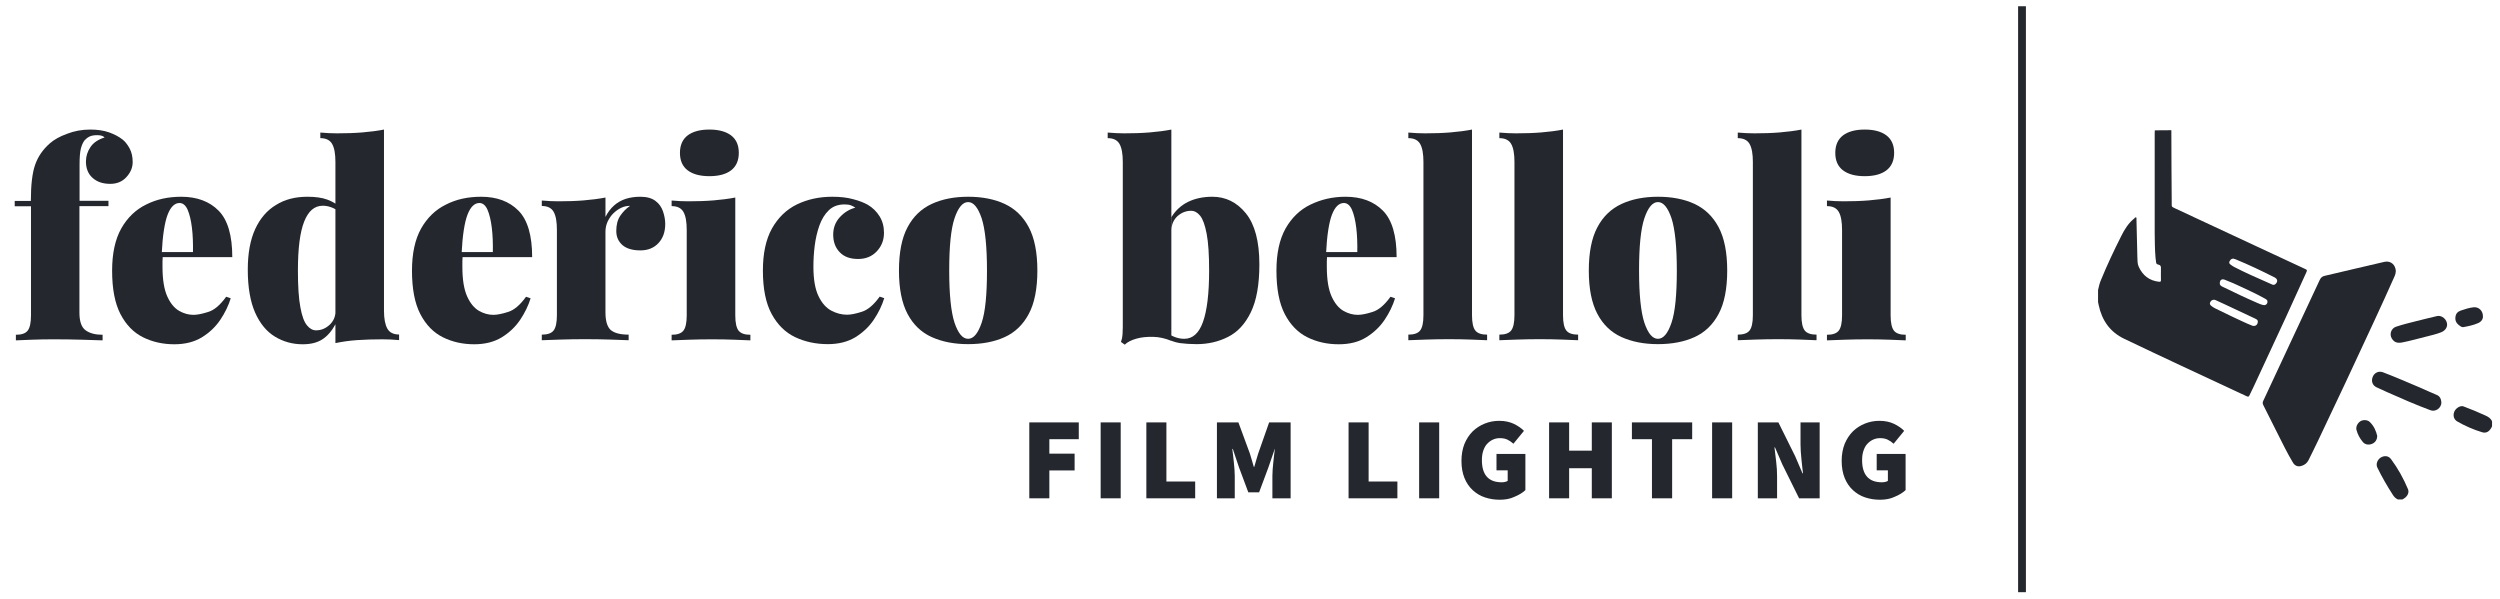
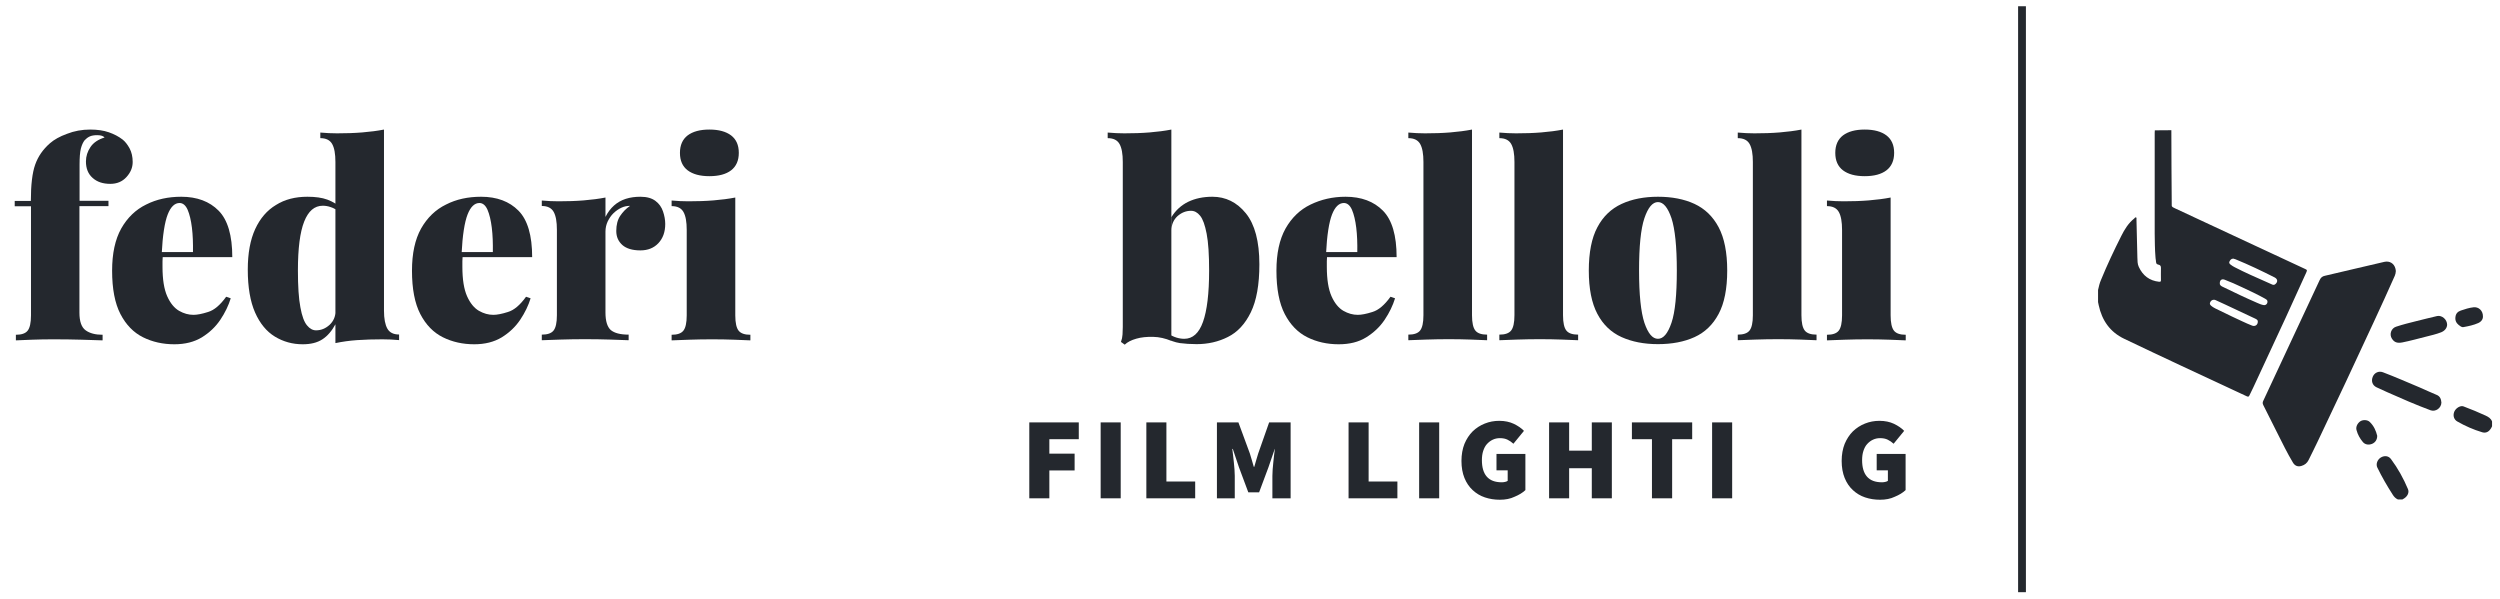
<svg xmlns="http://www.w3.org/2000/svg" version="1.0" id="Layer_1" x="0px" y="0px" viewBox="0 0 1920 460" style="enable-background:new 0 0 1920 460;" xml:space="preserve">
  <style type="text/css"> .st0{fill:#24282E;} </style>
  <g>
    <path class="st0" d="M69.3,99.5c5.5,0,10.3,0.7,14.3,2.1c4,1.4,7.5,3.2,10.6,5.6c1.9,1.5,3.7,3.8,5.3,6.7c1.6,3,2.4,6.5,2.4,10.5 c0,4.3-1.6,8.1-4.8,11.6c-3.2,3.5-7.3,5.2-12.4,5.2c-5.7,0-10.2-1.5-13.6-4.6c-3.4-3-5.1-7.2-5.1-12.6c0-4,1.2-7.7,3.5-11.1 c2.3-3.4,5.9-5.8,10.8-7.3c-0.4-0.5-1.1-1-2-1.3c-0.9-0.3-2.1-0.5-3.6-0.5c-2.3,0-4.3,0.3-5.8,1c-1.5,0.7-2.8,1.7-3.9,2.9 c-1.2,1.5-2.2,3.7-2.9,6.4c-0.7,2.8-1,6.9-1,12.4v27.7h22.2v4.1H61v81.8c0,6.8,1.6,11.3,4.8,13.6c3.2,2.3,7.5,3.4,13,3.4v4.3 c-3.9-0.1-9.2-0.3-16.1-0.5c-6.9-0.2-14.2-0.3-21.9-0.3c-5.5,0-11,0.1-16.4,0.3s-9.5,0.4-12.2,0.5v-4.3c4.3,0,7.3-1,9-3.1 c1.7-2.1,2.6-6,2.6-11.8v-83.8H11.3v-4.1h12.4c0-12.3,1.1-21.6,3.3-27.8c2.2-6.3,6-11.8,11.4-16.5c3.2-2.8,7.5-5.2,13-7.2 C57,100.6,62.9,99.5,69.3,99.5z" />
    <path class="st0" d="M139.2,151.1c12.1,0,21.7,3.6,28.7,10.7c7,7.1,10.5,19,10.5,35.7h-64.8l-0.4-3.9h35c0.1-6.8-0.1-13-0.8-18.7 c-0.7-5.7-1.8-10.3-3.3-13.8c-1.5-3.4-3.6-5.2-6.2-5.2c-3.7,0-6.8,2.9-9.1,8.8c-2.3,5.9-3.9,15.9-4.6,30.1l0.8,1.7 c-0.1,1.4-0.2,2.8-0.2,4.1c0,1.4,0,2.8,0,4.3c0,9.7,1.2,17.2,3.6,22.6c2.4,5.4,5.5,9.1,9.1,11.2c3.7,2.1,7.3,3.1,11.1,3.1 c2.8,0,6.5-0.7,11.2-2.2c4.7-1.4,9.3-5.3,13.9-11.7l3.5,1.2c-1.7,5.5-4.3,11-8,16.5c-3.7,5.5-8.4,9.9-14.2,13.5 c-5.8,3.5-12.8,5.3-21.1,5.3c-8.8,0-16.9-1.8-24.1-5.4c-7.2-3.6-13-9.5-17.3-17.8c-4.3-8.3-6.4-19.4-6.4-33.3c0-13.2,2.3-24,7-32.4 c4.7-8.3,11.1-14.5,19.1-18.4C120.3,153,129.3,151.1,139.2,151.1z" />
    <path class="st0" d="M236.1,151.1c6.1,0,11.2,0.7,15.3,2.2s7.8,3.8,11,6.9l-2.3,2.3c-1.8-1.5-3.8-2.7-6-3.4 c-2.2-0.8-4.3-1.1-6.2-1.1c-6.4,0-11.1,4.1-14.3,12.2c-3.2,8.1-4.8,20.6-4.8,37.5c0,12.1,0.6,21.6,1.9,28.3 c1.2,6.7,2.9,11.3,5.1,13.9c2.1,2.6,4.5,3.8,6.9,3.8c3.9,0,7.3-1.4,10.4-4.2c3-2.8,4.6-6.4,4.6-10.7v10.1 c-2.8,5.2-6.1,9.1-10.1,11.7c-4,2.6-9,3.8-15.1,3.8c-7.9,0-15-2-21.4-5.9c-6.4-3.9-11.5-10.1-15.2-18.5c-3.7-8.4-5.6-19.4-5.6-32.9 c0-12.6,1.9-22.9,5.7-31.2c3.8-8.2,9.1-14.4,16-18.5C218.8,153.1,226.9,151.1,236.1,151.1z M294.9,99.5v139.1 c0,6.2,0.9,10.8,2.6,13.8c1.7,3,4.7,4.5,9,4.5v4.3c-4.3-0.4-8.6-0.6-12.8-0.6c-6.9,0-13.3,0.2-19.3,0.6c-5.9,0.4-11.5,1.2-16.8,2.3 V124.4c0-6.2-0.8-10.8-2.5-13.8c-1.7-3-4.7-4.5-9.1-4.5v-4.3c4.4,0.4,8.7,0.6,12.8,0.6c6.9,0,13.4-0.2,19.4-0.7 C284.3,101.2,289.8,100.5,294.9,99.5z" />
    <path class="st0" d="M369.5,151.1c12.1,0,21.7,3.6,28.7,10.7c7,7.1,10.5,19,10.5,35.7h-64.8l-0.4-3.9h35c0.1-6.8-0.1-13-0.8-18.7 c-0.7-5.7-1.8-10.3-3.3-13.8c-1.5-3.4-3.6-5.2-6.2-5.2c-3.7,0-6.8,2.9-9.1,8.8c-2.3,5.9-3.9,15.9-4.6,30.1l0.8,1.7 c-0.1,1.4-0.2,2.8-0.2,4.1c0,1.4,0,2.8,0,4.3c0,9.7,1.2,17.2,3.6,22.6c2.4,5.4,5.5,9.1,9.1,11.2c3.7,2.1,7.3,3.1,11.1,3.1 c2.8,0,6.5-0.7,11.2-2.2c4.7-1.4,9.3-5.3,13.9-11.7l3.5,1.2c-1.7,5.5-4.3,11-8,16.5c-3.7,5.5-8.4,9.9-14.2,13.5 c-5.8,3.5-12.8,5.3-21.1,5.3c-8.8,0-16.9-1.8-24.1-5.4c-7.2-3.6-13-9.5-17.3-17.8c-4.3-8.3-6.4-19.4-6.4-33.3c0-13.2,2.3-24,7-32.4 c4.7-8.3,11.1-14.5,19.1-18.4C350.5,153,359.5,151.1,369.5,151.1z" />
    <path class="st0" d="M491.8,151.1c5,0,8.8,1.1,11.6,3.2c2.8,2.1,4.7,4.8,5.8,8.1c1.1,3.2,1.7,6.5,1.7,9.6c0,6.2-1.8,11.1-5.3,14.8 c-3.5,3.7-8.1,5.5-13.8,5.5c-6.1,0-10.7-1.4-13.8-4.1c-3.1-2.8-4.7-6.3-4.7-10.8c0-4.7,1-8.6,3-11.6c2-3,4.5-5.6,7.6-7.7 c-2.5,0-4.7,0.5-6.6,1.4c-2.2,1-4.2,2.4-6.1,4.2s-3.3,4-4.5,6.4c-1.1,2.4-1.7,5-1.7,7.8v62.1c0,6.6,1.4,11.1,4.1,13.5 c2.8,2.3,7.3,3.5,13.7,3.5v4.3c-3.2-0.1-7.9-0.3-14.2-0.5c-6.3-0.2-12.7-0.3-19.4-0.3c-6.2,0-12.5,0.1-18.8,0.3 c-6.4,0.2-11.1,0.4-14.3,0.5v-4.3c4.3,0,7.3-1,9-3.1c1.7-2.1,2.6-6,2.6-11.8v-65.6c0-6.2-0.8-10.8-2.5-13.8c-1.7-3-4.7-4.5-9.1-4.5 V154c4.4,0.4,8.7,0.6,12.8,0.6c6.9,0,13.4-0.2,19.4-0.7c6-0.5,11.6-1.2,16.7-2.2v14.9c1.8-3.6,4-6.5,6.6-8.8c2.6-2.3,5.6-4,9-5.1 C484.1,151.6,487.8,151.1,491.8,151.1z" />
    <path class="st0" d="M564.7,151.7v90.5c0,5.8,0.9,9.7,2.6,11.8c1.7,2.1,4.7,3.1,9,3.1v4.3c-2.8-0.1-6.9-0.3-12.4-0.5 c-5.5-0.2-11.2-0.3-17-0.3s-11.7,0.1-17.6,0.3c-5.9,0.2-10.4,0.4-13.5,0.5v-4.3c4.3,0,7.3-1,9-3.1c1.7-2.1,2.6-6,2.6-11.8v-65.6 c0-6.2-0.8-10.8-2.5-13.8c-1.7-3-4.7-4.5-9.1-4.5V154c4.4,0.4,8.7,0.6,12.8,0.6c6.9,0,13.4-0.2,19.4-0.7 C554,153.4,559.6,152.7,564.7,151.7z M544.8,99.5c7.2,0,12.7,1.5,16.7,4.5c3.9,3,5.9,7.4,5.9,13.4c0,5.9-2,10.4-5.9,13.4 c-3.9,3-9.5,4.5-16.7,4.5c-7.2,0-12.7-1.5-16.7-4.5c-3.9-3-5.9-7.4-5.9-13.4c0-5.9,2-10.4,5.9-13.4 C532.1,101,537.6,99.5,544.8,99.5z" />
-     <path class="st0" d="M639.2,151.1c6.1,0,11.5,0.6,16.1,1.9c4.7,1.2,8.4,2.7,11.2,4.3c3.7,2.2,6.7,5.1,9,8.8 c2.3,3.7,3.4,7.9,3.4,12.7c0,5.7-1.9,10.4-5.6,14.3c-3.7,3.9-8.5,5.8-14.3,5.8c-6.1,0-10.8-1.7-14.1-5.2c-3.3-3.4-5-7.9-5-13.5 c0-5.2,1.7-9.7,5.1-13.4c3.4-3.7,7.3-6.1,11.9-7.3c-1-0.7-2.1-1.3-3.4-1.8c-1.3-0.5-2.9-0.7-4.9-0.7c-5,0-9,1.5-12.1,4.5 c-3.1,3-5.5,6.9-7.2,11.7c-1.7,4.8-2.9,10-3.6,15.5c-0.7,5.5-1,10.9-1,16.1c0,9.7,1.3,17.2,3.9,22.6c2.6,5.4,5.9,9.1,9.9,11.2 c4,2.1,8,3.1,12,3.1c2.8,0,6.5-0.7,11.2-2.2c4.7-1.4,9.3-5.3,13.9-11.7l3.5,1.2c-1.7,5.5-4.3,11-8,16.5c-3.7,5.5-8.4,9.9-14.2,13.5 c-5.8,3.5-12.8,5.3-21.1,5.3c-9.2,0-17.6-1.8-25.2-5.4c-7.5-3.6-13.5-9.5-18-17.8c-4.5-8.3-6.7-19.4-6.7-33.3c0-13.2,2.3-24,7-32.4 c4.7-8.3,11.1-14.5,19.1-18.4C620.3,153,629.3,151.1,639.2,151.1z" />
-     <path class="st0" d="M743.5,151.1c10.8,0,20.1,1.8,28.1,5.5c7.9,3.7,14.1,9.6,18.5,17.9c4.4,8.3,6.6,19.4,6.6,33.3 c0,13.9-2.2,25.1-6.6,33.3c-4.4,8.3-10.6,14.2-18.5,17.8c-7.9,3.6-17.3,5.4-28.1,5.4c-10.6,0-19.9-1.8-27.9-5.4 c-8-3.6-14.2-9.5-18.6-17.8c-4.4-8.3-6.6-19.4-6.6-33.3c0-13.9,2.2-25.1,6.6-33.3c4.4-8.3,10.6-14.2,18.6-17.9 C723.6,152.9,732.9,151.1,743.5,151.1z M743.5,155.2c-4.1,0-7.6,4.1-10.4,12.4c-2.8,8.3-4.1,21.7-4.1,40.2 c0,18.5,1.4,31.9,4.1,40.1c2.8,8.2,6.2,12.3,10.4,12.3s7.6-4.1,10.4-12.3c2.8-8.2,4.1-21.6,4.1-40.1c0-18.5-1.4-31.9-4.1-40.2 C751.1,159.4,747.7,155.2,743.5,155.2z" />
    <path class="st0" d="M899.6,99.5v162.3c-4.6-1.9-9.2-3-14-3.1c-4.8-0.1-9.1,0.3-12.9,1.4c-3.9,1.1-6.8,2.6-8.9,4.6l-2.9-2.1 c0.7-1.9,1.1-3.8,1.2-5.7c0.1-1.9,0.2-3.8,0.2-5.7V124.4c0-6.2-0.8-10.8-2.5-13.8c-1.7-3-4.7-4.5-9.1-4.5v-4.3 c4.4,0.4,8.7,0.6,12.8,0.6c6.9,0,13.4-0.2,19.4-0.7C889,101.2,894.5,100.5,899.6,99.5z M931.1,151.1c10.2,0,18.8,4.2,25.7,12.7 c6.9,8.5,10.4,21.6,10.4,39.2c0,15.6-2.2,27.9-6.6,36.9c-4.4,9-10.3,15.3-17.6,18.9c-7.3,3.7-15.3,5.5-24,5.5 c-4.7,0-9-0.3-12.8-0.8c-3.9-0.6-7.6-1.9-11.2-4.1l2.3-3.3c1.8,1.4,3.8,2.4,6,3.1c2.2,0.7,4.3,1,6.2,1c6.5,0,11.3-4.3,14.4-13 c3.1-8.7,4.7-21.8,4.7-39.3c0-12.3-0.6-21.7-1.9-28.4s-2.9-11.2-5-13.8c-2.1-2.6-4.4-3.8-7-3.8c-3.9,0-7.3,1.4-10.4,4.1 c-3,2.8-4.6,6.4-4.6,10.8v-10.1c3.2-5.2,7.5-9.1,12.8-11.7C917.9,152.4,924.1,151.1,931.1,151.1z" />
    <path class="st0" d="M1033.4,151.1c12.1,0,21.7,3.6,28.7,10.7c7,7.1,10.5,19,10.5,35.7h-64.8l-0.4-3.9h35c0.1-6.8-0.1-13-0.8-18.7 c-0.7-5.7-1.8-10.3-3.3-13.8c-1.5-3.4-3.6-5.2-6.2-5.2c-3.7,0-6.8,2.9-9.1,8.8c-2.3,5.9-3.9,15.9-4.6,30.1l0.8,1.7 c-0.1,1.4-0.2,2.8-0.2,4.1c0,1.4,0,2.8,0,4.3c0,9.7,1.2,17.2,3.6,22.6c2.4,5.4,5.5,9.1,9.1,11.2c3.7,2.1,7.3,3.1,11.1,3.1 c2.8,0,6.5-0.7,11.2-2.2c4.7-1.4,9.3-5.3,13.9-11.7l3.5,1.2c-1.7,5.5-4.3,11-8,16.5c-3.7,5.5-8.4,9.9-14.2,13.5s-12.8,5.3-21.1,5.3 c-8.8,0-16.9-1.8-24.1-5.4c-7.2-3.6-13-9.5-17.3-17.8c-4.3-8.3-6.4-19.4-6.4-33.3c0-13.2,2.3-24,7-32.4 c4.7-8.3,11.1-14.5,19.2-18.4S1023.4,151.1,1033.4,151.1z" />
    <path class="st0" d="M1130.5,99.5v142.6c0,5.8,0.9,9.7,2.6,11.8c1.7,2.1,4.7,3.1,9,3.1v4.3c-2.8-0.1-6.9-0.3-12.4-0.5 c-5.5-0.2-11.2-0.3-17-0.3s-11.7,0.1-17.6,0.3c-5.9,0.2-10.4,0.4-13.5,0.5v-4.3c4.3,0,7.3-1,9-3.1c1.7-2.1,2.6-6,2.6-11.8V124.4 c0-6.2-0.8-10.8-2.5-13.8c-1.7-3-4.7-4.5-9.1-4.5v-4.3c4.4,0.4,8.7,0.6,12.8,0.6c6.9,0,13.4-0.2,19.4-0.7 C1119.8,101.2,1125.4,100.5,1130.5,99.5z" />
    <path class="st0" d="M1200.4,99.5v142.6c0,5.8,0.9,9.7,2.6,11.8c1.7,2.1,4.7,3.1,9,3.1v4.3c-2.8-0.1-6.9-0.3-12.4-0.5 c-5.5-0.2-11.2-0.3-17-0.3s-11.7,0.1-17.6,0.3c-5.9,0.2-10.4,0.4-13.5,0.5v-4.3c4.3,0,7.3-1,9-3.1c1.7-2.1,2.6-6,2.6-11.8V124.4 c0-6.2-0.8-10.8-2.5-13.8c-1.7-3-4.7-4.5-9.1-4.5v-4.3c4.4,0.4,8.7,0.6,12.8,0.6c6.9,0,13.4-0.2,19.4-0.7 C1189.8,101.2,1195.3,100.5,1200.4,99.5z" />
    <path class="st0" d="M1273.3,151.1c10.8,0,20.1,1.8,28.1,5.5c7.9,3.7,14.1,9.6,18.5,17.9c4.4,8.3,6.6,19.4,6.6,33.3 c0,13.9-2.2,25.1-6.6,33.3c-4.4,8.3-10.6,14.2-18.5,17.8c-7.9,3.6-17.3,5.4-28.1,5.4c-10.6,0-19.9-1.8-27.9-5.4 c-8-3.6-14.2-9.5-18.6-17.8c-4.4-8.3-6.6-19.4-6.6-33.3c0-13.9,2.2-25.1,6.6-33.3c4.4-8.3,10.6-14.2,18.6-17.9 C1253.4,152.9,1262.7,151.1,1273.3,151.1z M1273.3,155.2c-4.1,0-7.6,4.1-10.4,12.4c-2.8,8.3-4.1,21.7-4.1,40.2 c0,18.5,1.4,31.9,4.1,40.1c2.8,8.2,6.2,12.3,10.4,12.3s7.6-4.1,10.4-12.3c2.8-8.2,4.1-21.6,4.1-40.1c0-18.5-1.4-31.9-4.1-40.2 C1280.9,159.4,1277.5,155.2,1273.3,155.2z" />
    <path class="st0" d="M1383.5,99.5v142.6c0,5.8,0.9,9.7,2.6,11.8c1.7,2.1,4.7,3.1,9,3.1v4.3c-2.8-0.1-6.9-0.3-12.4-0.5 c-5.5-0.2-11.2-0.3-17-0.3s-11.7,0.1-17.6,0.3c-5.9,0.2-10.4,0.4-13.5,0.5v-4.3c4.3,0,7.3-1,9-3.1c1.7-2.1,2.6-6,2.6-11.8V124.4 c0-6.2-0.8-10.8-2.5-13.8c-1.7-3-4.7-4.5-9.1-4.5v-4.3c4.4,0.4,8.7,0.6,12.8,0.6c6.9,0,13.4-0.2,19.4-0.7 C1372.8,101.2,1378.4,100.5,1383.5,99.5z" />
    <path class="st0" d="M1452,151.7v90.5c0,5.8,0.9,9.7,2.6,11.8c1.7,2.1,4.7,3.1,9,3.1v4.3c-2.8-0.1-6.9-0.3-12.4-0.5 c-5.5-0.2-11.2-0.3-17-0.3s-11.7,0.1-17.6,0.3c-5.9,0.2-10.4,0.4-13.5,0.5v-4.3c4.3,0,7.3-1,9-3.1c1.7-2.1,2.6-6,2.6-11.8v-65.6 c0-6.2-0.8-10.8-2.5-13.8c-1.7-3-4.7-4.5-9.1-4.5V154c4.4,0.4,8.7,0.6,12.8,0.6c6.9,0,13.4-0.2,19.4-0.7 C1441.3,153.4,1446.9,152.7,1452,151.7z M1432.1,99.5c7.2,0,12.7,1.5,16.7,4.5c3.9,3,5.9,7.4,5.9,13.4c0,5.9-2,10.4-5.9,13.4 c-3.9,3-9.5,4.5-16.7,4.5c-7.2,0-12.7-1.5-16.7-4.5c-3.9-3-5.9-7.4-5.9-13.4c0-5.9,2-10.4,5.9-13.4 C1419.4,101,1424.9,99.5,1432.1,99.5z" />
  </g>
  <g>
    <path class="st0" d="M790.5,382.7v-58.3h38v12.9h-22.6v11.1h19.4v12.9h-19.4v21.4H790.5z" />
    <path class="st0" d="M845.3,382.7v-58.3h15.4v58.3H845.3z" />
    <path class="st0" d="M880.4,382.7v-58.3h15.4v45.4h22.1v12.9H880.4z" />
    <path class="st0" d="M934.6,382.7v-58.3h16.5l8.8,23.9c0.5,1.6,1,3.3,1.5,5c0.5,1.7,1,3.5,1.5,5.2h0.4c0.5-1.7,1-3.5,1.5-5.2 c0.5-1.7,1-3.4,1.5-5l8.4-23.9h16.5v58.3h-14v-17.2c0-1.5,0.1-3.1,0.2-4.9c0.1-1.8,0.3-3.6,0.5-5.5c0.2-1.9,0.4-3.7,0.6-5.5 c0.2-1.8,0.4-3.4,0.6-4.8H979l-4.8,14l-7.2,19.3h-8.3l-7.2-19.3l-4.7-14h-0.4c0.2,1.4,0.4,3,0.6,4.8c0.2,1.8,0.4,3.6,0.6,5.5 c0.2,1.9,0.3,3.7,0.5,5.5c0.1,1.8,0.2,3.4,0.2,4.9v17.2H934.6z" />
    <path class="st0" d="M1035.7,382.7v-58.3h15.4v45.4h22.1v12.9H1035.7z" />
    <path class="st0" d="M1089.9,382.7v-58.3h15.4v58.3H1089.9z" />
    <path class="st0" d="M1151.9,383.8c-4.1,0-7.9-0.6-11.5-1.8c-3.6-1.2-6.7-3.1-9.4-5.6c-2.7-2.5-4.8-5.6-6.3-9.3 c-1.5-3.7-2.3-8.1-2.3-13.1c0-4.9,0.8-9.3,2.3-13.1c1.6-3.8,3.7-7,6.3-9.6c2.7-2.6,5.8-4.6,9.3-6c3.5-1.4,7.2-2.1,11.1-2.1 c4.3,0,8,0.8,11.2,2.3c3.1,1.5,5.8,3.3,7.8,5.4l-8.1,9.9c-1.4-1.3-2.9-2.3-4.5-3.1c-1.6-0.8-3.5-1.2-5.9-1.2c-2,0-3.8,0.4-5.5,1.2 c-1.7,0.8-3.1,1.9-4.4,3.3c-1.3,1.4-2.2,3.2-2.9,5.3c-0.7,2.1-1,4.5-1,7.1c0,5.5,1.2,9.7,3.7,12.6c2.5,2.9,6.3,4.4,11.6,4.4 c0.8,0,1.7-0.1,2.5-0.3c0.8-0.2,1.5-0.4,2-0.8v-8.1h-8.6v-12.6h22.2v27.8c-2.1,2-4.9,3.7-8.3,5.1 C1159.9,383.1,1156.1,383.8,1151.9,383.8z" />
    <path class="st0" d="M1189.7,382.7v-58.3h15.4v21.7h17.4v-21.7h15.4v58.3h-15.4v-23.1h-17.4v23.1H1189.7z" />
    <path class="st0" d="M1268.7,382.7v-45.4h-15.4v-12.9h46.3v12.9h-15.4v45.4H1268.7z" />
    <path class="st0" d="M1314.9,382.7v-58.3h15.4v58.3H1314.9z" />
-     <path class="st0" d="M1350,382.7v-58.3h15.8l12.9,26l5.6,13.1h0.4c-0.2-1.6-0.4-3.3-0.6-5.1c-0.2-1.9-0.4-3.8-0.6-5.7 c-0.2-1.9-0.3-3.9-0.5-5.8c-0.1-1.9-0.2-3.8-0.2-5.6v-16.9h14.7v58.3h-15.8l-12.9-26.1l-5.6-13h-0.4c0.4,3.3,0.8,7,1.3,10.9 c0.5,3.9,0.7,7.7,0.7,11.3v16.9H1350z" />
    <path class="st0" d="M1443.9,383.8c-4.1,0-7.9-0.6-11.5-1.8c-3.6-1.2-6.7-3.1-9.4-5.6c-2.7-2.5-4.8-5.6-6.3-9.3 c-1.5-3.7-2.3-8.1-2.3-13.1c0-4.9,0.8-9.3,2.3-13.1c1.6-3.8,3.7-7,6.3-9.6c2.7-2.6,5.8-4.6,9.3-6c3.5-1.4,7.2-2.1,11.1-2.1 c4.3,0,8,0.8,11.2,2.3c3.1,1.5,5.8,3.3,7.8,5.4l-8.1,9.9c-1.4-1.3-2.9-2.3-4.5-3.1c-1.6-0.8-3.5-1.2-5.9-1.2c-2,0-3.8,0.4-5.5,1.2 c-1.7,0.8-3.1,1.9-4.4,3.3c-1.3,1.4-2.2,3.2-2.9,5.3c-0.7,2.1-1,4.5-1,7.1c0,5.5,1.2,9.7,3.7,12.6c2.5,2.9,6.3,4.4,11.6,4.4 c0.8,0,1.7-0.1,2.5-0.3c0.8-0.2,1.5-0.4,2-0.8v-8.1h-8.6v-12.6h22.2v27.8c-2.1,2-4.9,3.7-8.3,5.1 C1451.9,383.1,1448.1,383.8,1443.9,383.8z" />
  </g>
  <g id="hb32U4.tif_2_">
    <g>
      <path class="st0" d="M1667.6,100c0,9.6,0,19.1,0.1,28.7c0.1,9.7,0.2,19.5,0.2,29.2c0,1.1,1.5,1.6,2.5,2.1 c20.7,9.6,41.3,19.2,62,28.9c12.6,5.9,25.2,11.7,37.8,17.6c1.8,0.8,1.8,0.9,1,2.8c-5.2,11.6-10.5,23.2-15.8,34.7 c-8.2,17.8-16.4,35.5-24.7,53.2c-1,2.1-2.1,4.2-3.1,6.4c-0.5,1.2-1.1,1.2-2.2,0.7c-16.7-7.8-33.5-15.6-50.2-23.4 c-14.6-6.9-29.3-13.7-43.8-20.7c-10.9-5.2-17.1-14.1-19.6-25.8c-0.2-0.8-0.3-1.6-0.5-2.4c0-3.1,0-6.2,0-9.3 c0.6-2.7,1.2-5.3,2.3-7.8c4.7-11.5,10-22.7,15.6-33.8c2.5-5,5.4-9.7,9.9-13.3c0.4-0.3,0.7-1.1,1.4-0.8c0.5,0.2,0.3,0.9,0.3,1.4 c0.2,9.8,0.4,19.5,0.7,29.3c0.1,2.5,0,5,1.1,7.3c3.1,6.7,8.2,10.6,15.6,11.4c1.2,0.1,1.4-0.3,1.4-1.3c0-3-0.1-6,0-9 c0.1-1.7-0.4-2.6-2.1-2.9c-1.8-0.4-1.6-1.6-1.8-3.3c-0.1-0.8-0.3-1.6-0.3-2.4c-0.5-6-0.5-12-0.6-18c0-25.8,0-51.7,0-77.5 c0-0.6,0-1.2,0.1-1.9C1659.7,100,1662.5,100,1667.6,100z M1734,247c0.1-1.1-0.8-1.7-1.8-2.2c-7.7-3.6-15.4-7.3-23.2-10.9 c-2.5-1.2-4.9-2.3-7.4-3.4c-1.6-0.7-3.3-0.1-4.1,1.5c-0.7,1.3-0.3,2.2,1.4,3.4c0.8,0.5,1.6,1.1,2.5,1.5c4.3,2.1,8.7,4.3,13,6.3 c5.1,2.3,10.1,4.9,15.3,6.9C1732,250.9,1734,249.5,1734,247z M1715.1,198.6c-1.6,0.1-2.3,1.1-2.9,2.3c-0.5,1.1,0.2,1.8,1,2.4 c1,0.7,1.9,1.4,3,1.9c4,2,8.1,4.1,12.2,5.9c5.5,2.5,11.1,4.9,16.6,7.4c1,0.5,1.9,0.3,2.7-0.5c1.8-1.7,1.5-3.7-0.7-4.9 c-9.9-5-19.9-9.8-30.2-14C1716.1,198.9,1715.5,198.7,1715.1,198.6z M1704.8,217.3c-0.2,1.5,0.8,2.3,2.1,2.9 c8.8,4.3,17.6,8.5,26.6,12.4c1.6,0.7,3.2,1.4,4.9,1.7c1.8,0.3,3.2-1.1,3-2.9c-0.1-1.1-1-1.5-1.8-2c-5.7-3.2-11.7-6-17.7-8.8 c-4.4-2.1-8.9-4.1-13.4-5.8C1706.4,214,1704.9,215,1704.8,217.3z" />
      <path class="st0" d="M1841.6,383.6c-1.8-0.8-3-2.1-4-3.7c-4.3-6.7-8.3-13.6-11.8-20.8c-1.3-2.6,0-6.1,2.6-7.7 c2.8-1.7,6-1.4,7.9,1.2c5.3,7.1,9.6,14.9,13,23c1.1,2.5-0.2,5.4-2.8,7.1c-0.5,0.3-1,0.6-1.5,0.9 C1843.9,383.6,1842.8,383.6,1841.6,383.6z" />
      <path class="st0" d="M1913.9,327.4c-0.4,0.8-0.8,1.7-1.4,2.4c-1.5,2.1-3.7,2.9-6.1,2.2c-6.7-2-13.1-4.8-19.2-8.3 c-2.5-1.4-3.4-4.3-2.5-7c0.8-2.6,3.7-4.8,6.2-4.8c0.5,0,0.9,0.2,1.3,0.3c5.7,2.1,11.3,4.5,16.8,7c2.1,1,4,2.1,4.9,4.5 C1913.9,324.9,1913.9,326.1,1913.9,327.4z" />
      <path class="st0" d="M1840,208.2c-0.1,1.3-0.3,2.5-0.8,3.6c-5.2,11.9-10.7,23.6-16.1,35.4c-14.1,30.5-28.4,61-42.9,91.4 c-2.3,4.9-4.8,9.8-7.2,14.7c-1.1,2.3-3,3.8-5.4,4.5c-2.8,0.9-5.1,0-6.6-2.5c-4.4-7.3-8.1-15-12-22.7c-3.6-7.2-7.2-14.4-10.8-21.5 c-0.6-1.2-0.6-2.1,0-3.3c7.3-15.6,14.5-31.2,21.8-46.7c7.2-15.3,14.4-30.7,21.5-46c0.9-1.9,2-2.9,4-3.3 c15.2-3.5,30.4-7.2,45.7-10.7c4-0.9,7.5,1.2,8.5,5.2C1839.9,206.9,1839.9,207.7,1840,208.2z" />
      <path class="st0" d="M1875,309.2c-0.1,4.2-4.5,7.3-8.3,5.9c-11.3-4.2-22.3-9-33.3-13.9c-2.8-1.2-5.5-2.5-8.3-3.8 c-3.1-1.5-4.2-4.8-2.8-8.1c1.3-3.1,4.6-4.6,7.8-3.4c9.5,3.6,18.8,7.7,28.1,11.6c4.4,1.9,8.6,3.9,13,5.7 C1874.1,304.3,1874.8,306.7,1875,309.2z" />
      <path class="st0" d="M1879.4,249.5c-0.2,2.6-1.9,4.6-4.6,5.7c-3.8,1.5-7.9,2.4-11.8,3.4c-6,1.5-12,3.2-18.1,4.4 c-3.9,0.7-6.1-0.1-7.9-2.9c-2.2-3.3-0.6-8,3.2-9.2c5.1-1.7,10.4-3,15.6-4.3c5.3-1.3,10.7-2.7,16-3.9 C1875.4,242,1879.4,245.3,1879.4,249.5z" />
      <path class="st0" d="M1906.9,242.9c0.1,2.2-1.2,4.1-3.6,5.2c-3.6,1.6-7.4,2.4-11.3,3.1c-1.5,0.3-2.6-0.8-3.7-1.6 c-2-1.6-2.9-3.7-2.5-6.3c0.3-2.4,1.7-4,4.1-4.8c3.2-1.1,6.3-2.1,9.7-2.5C1903.5,235.5,1906.9,238.5,1906.9,242.9z" />
      <path class="st0" d="M1825.7,334.7c0,3.1-1.6,5.2-4,6.2c-2.6,1-5.3,0.6-7-1.4c-2.3-2.7-4-5.8-4.9-9.2c-0.7-2.4,0.7-5.3,3-6.8 c1.9-1.2,5.3-1.2,7.1,0.5C1823.2,327.1,1824.8,331,1825.7,334.7z" />
    </g>
  </g>
  <rect x="1549.9" y="4.8" class="st0" width="6" height="450" />
  <g> </g>
  <g> </g>
  <g> </g>
  <g> </g>
  <g> </g>
  <g> </g>
  <g> </g>
  <g> </g>
  <g> </g>
  <g> </g>
  <g> </g>
  <g> </g>
  <g> </g>
  <g> </g>
  <g> </g>
</svg>